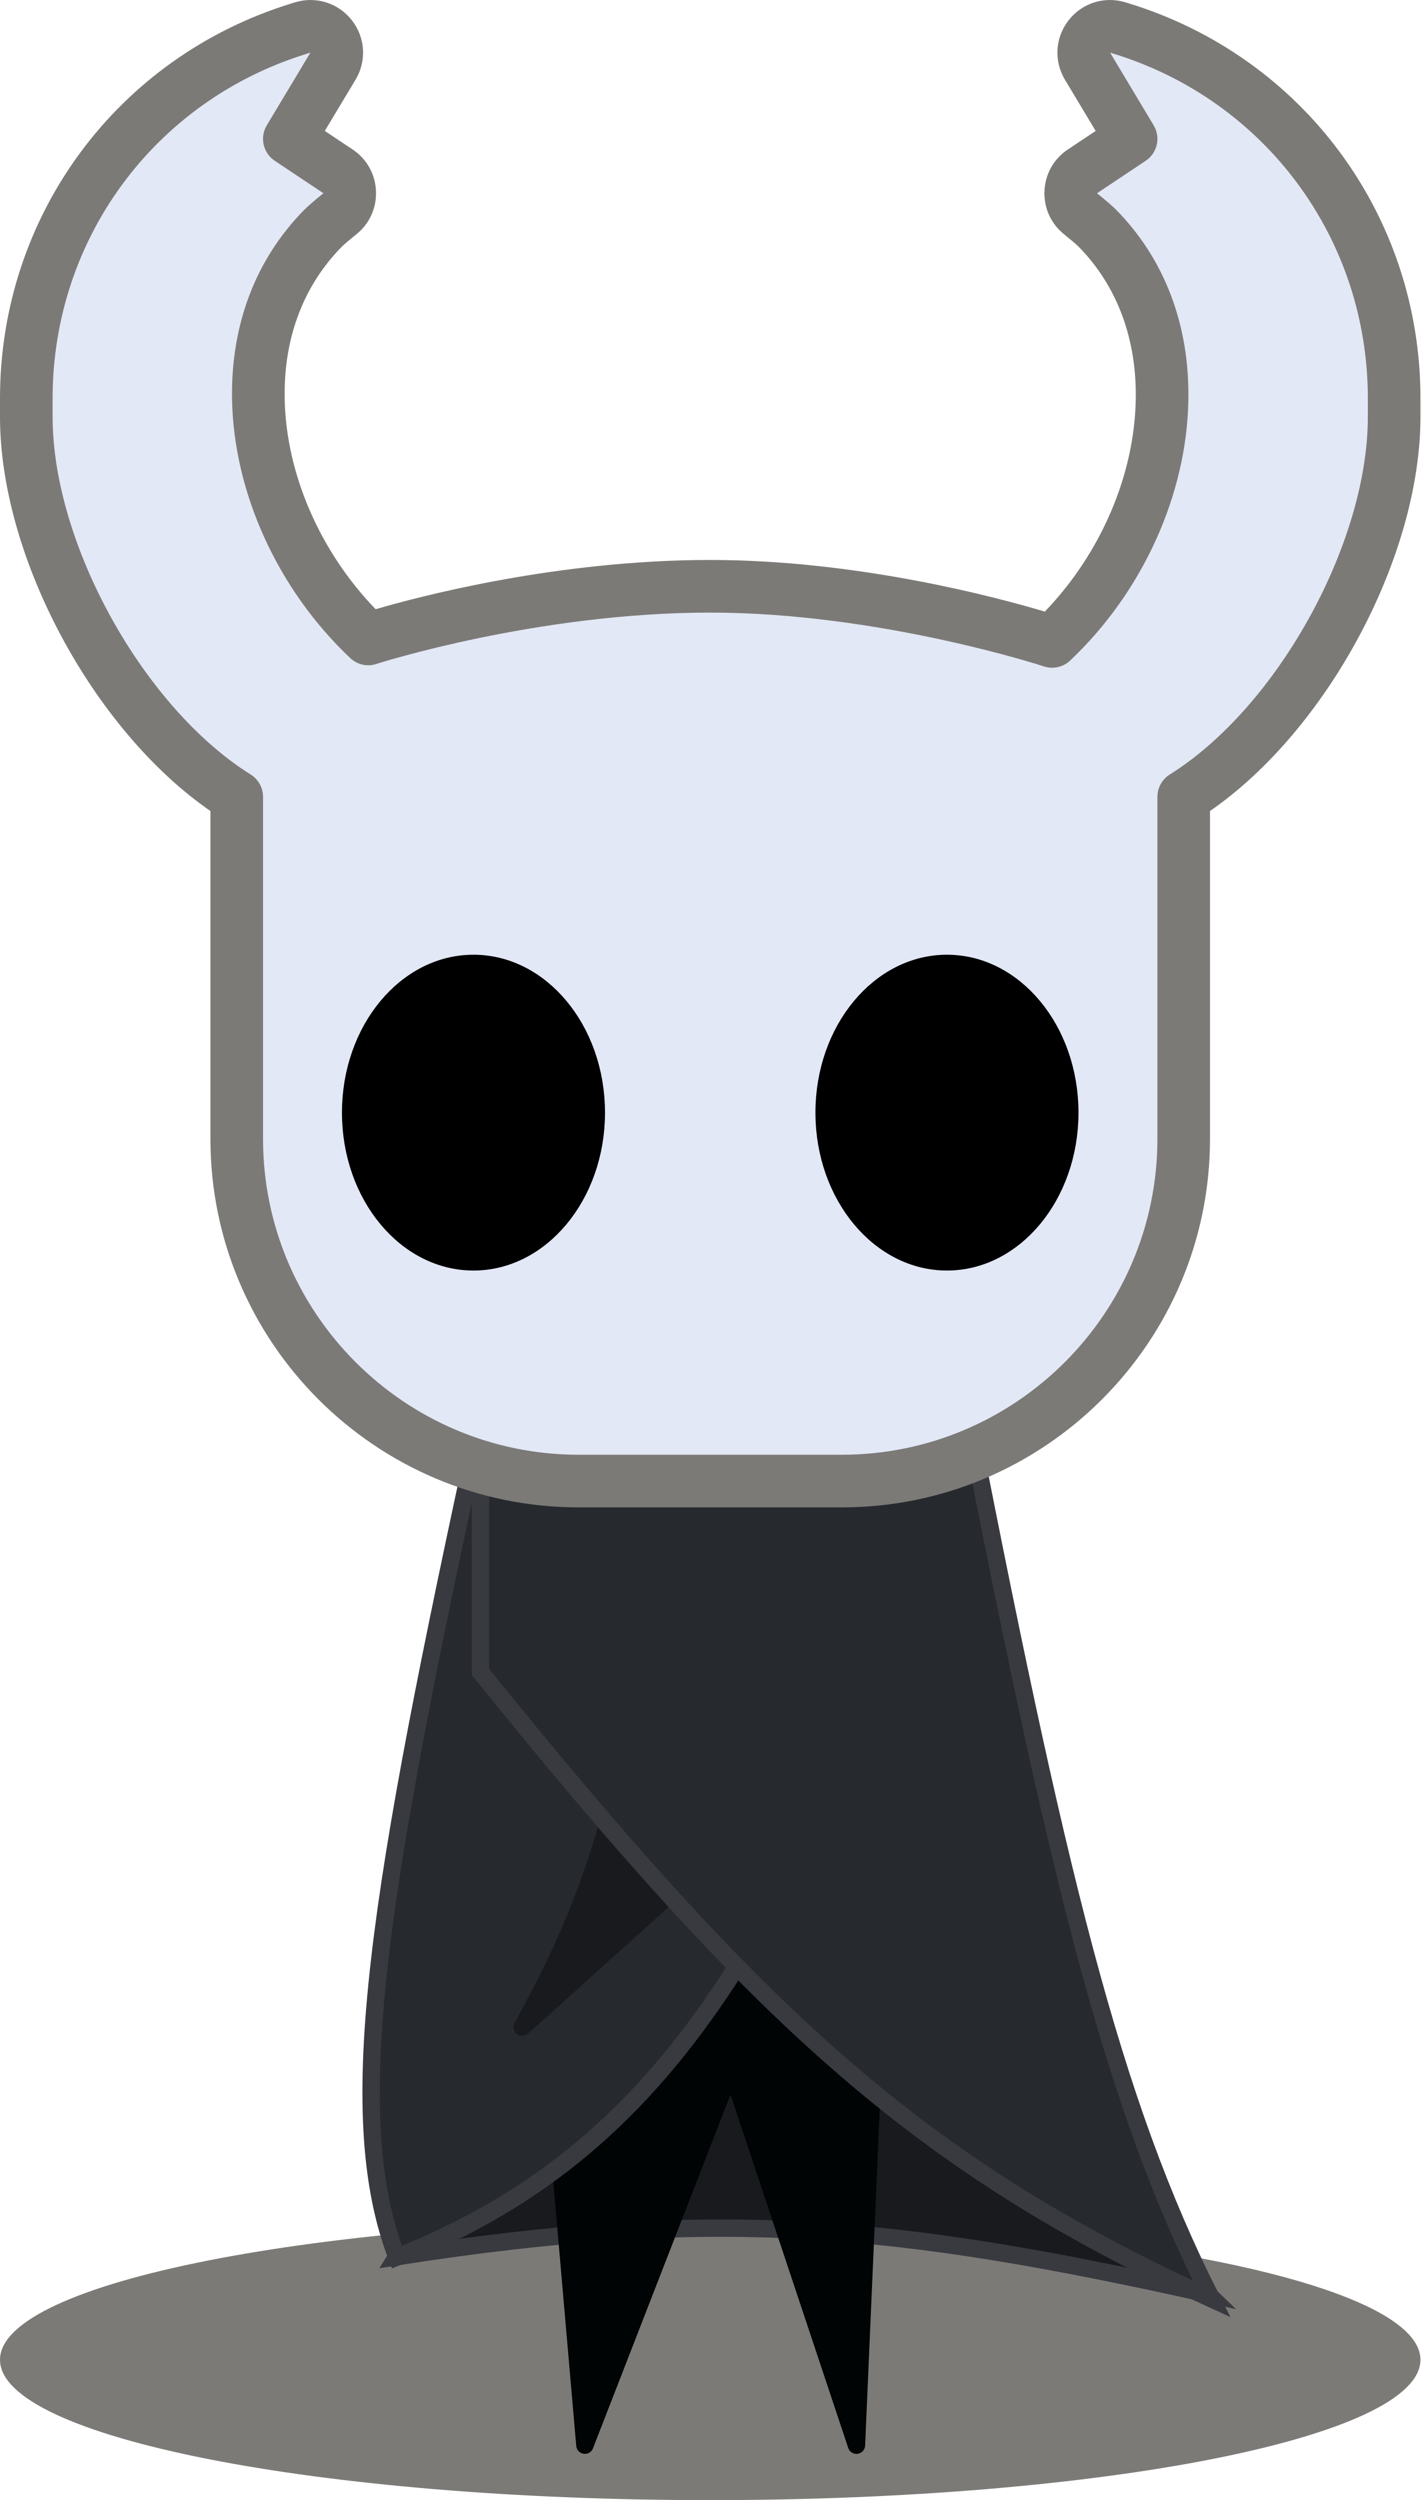
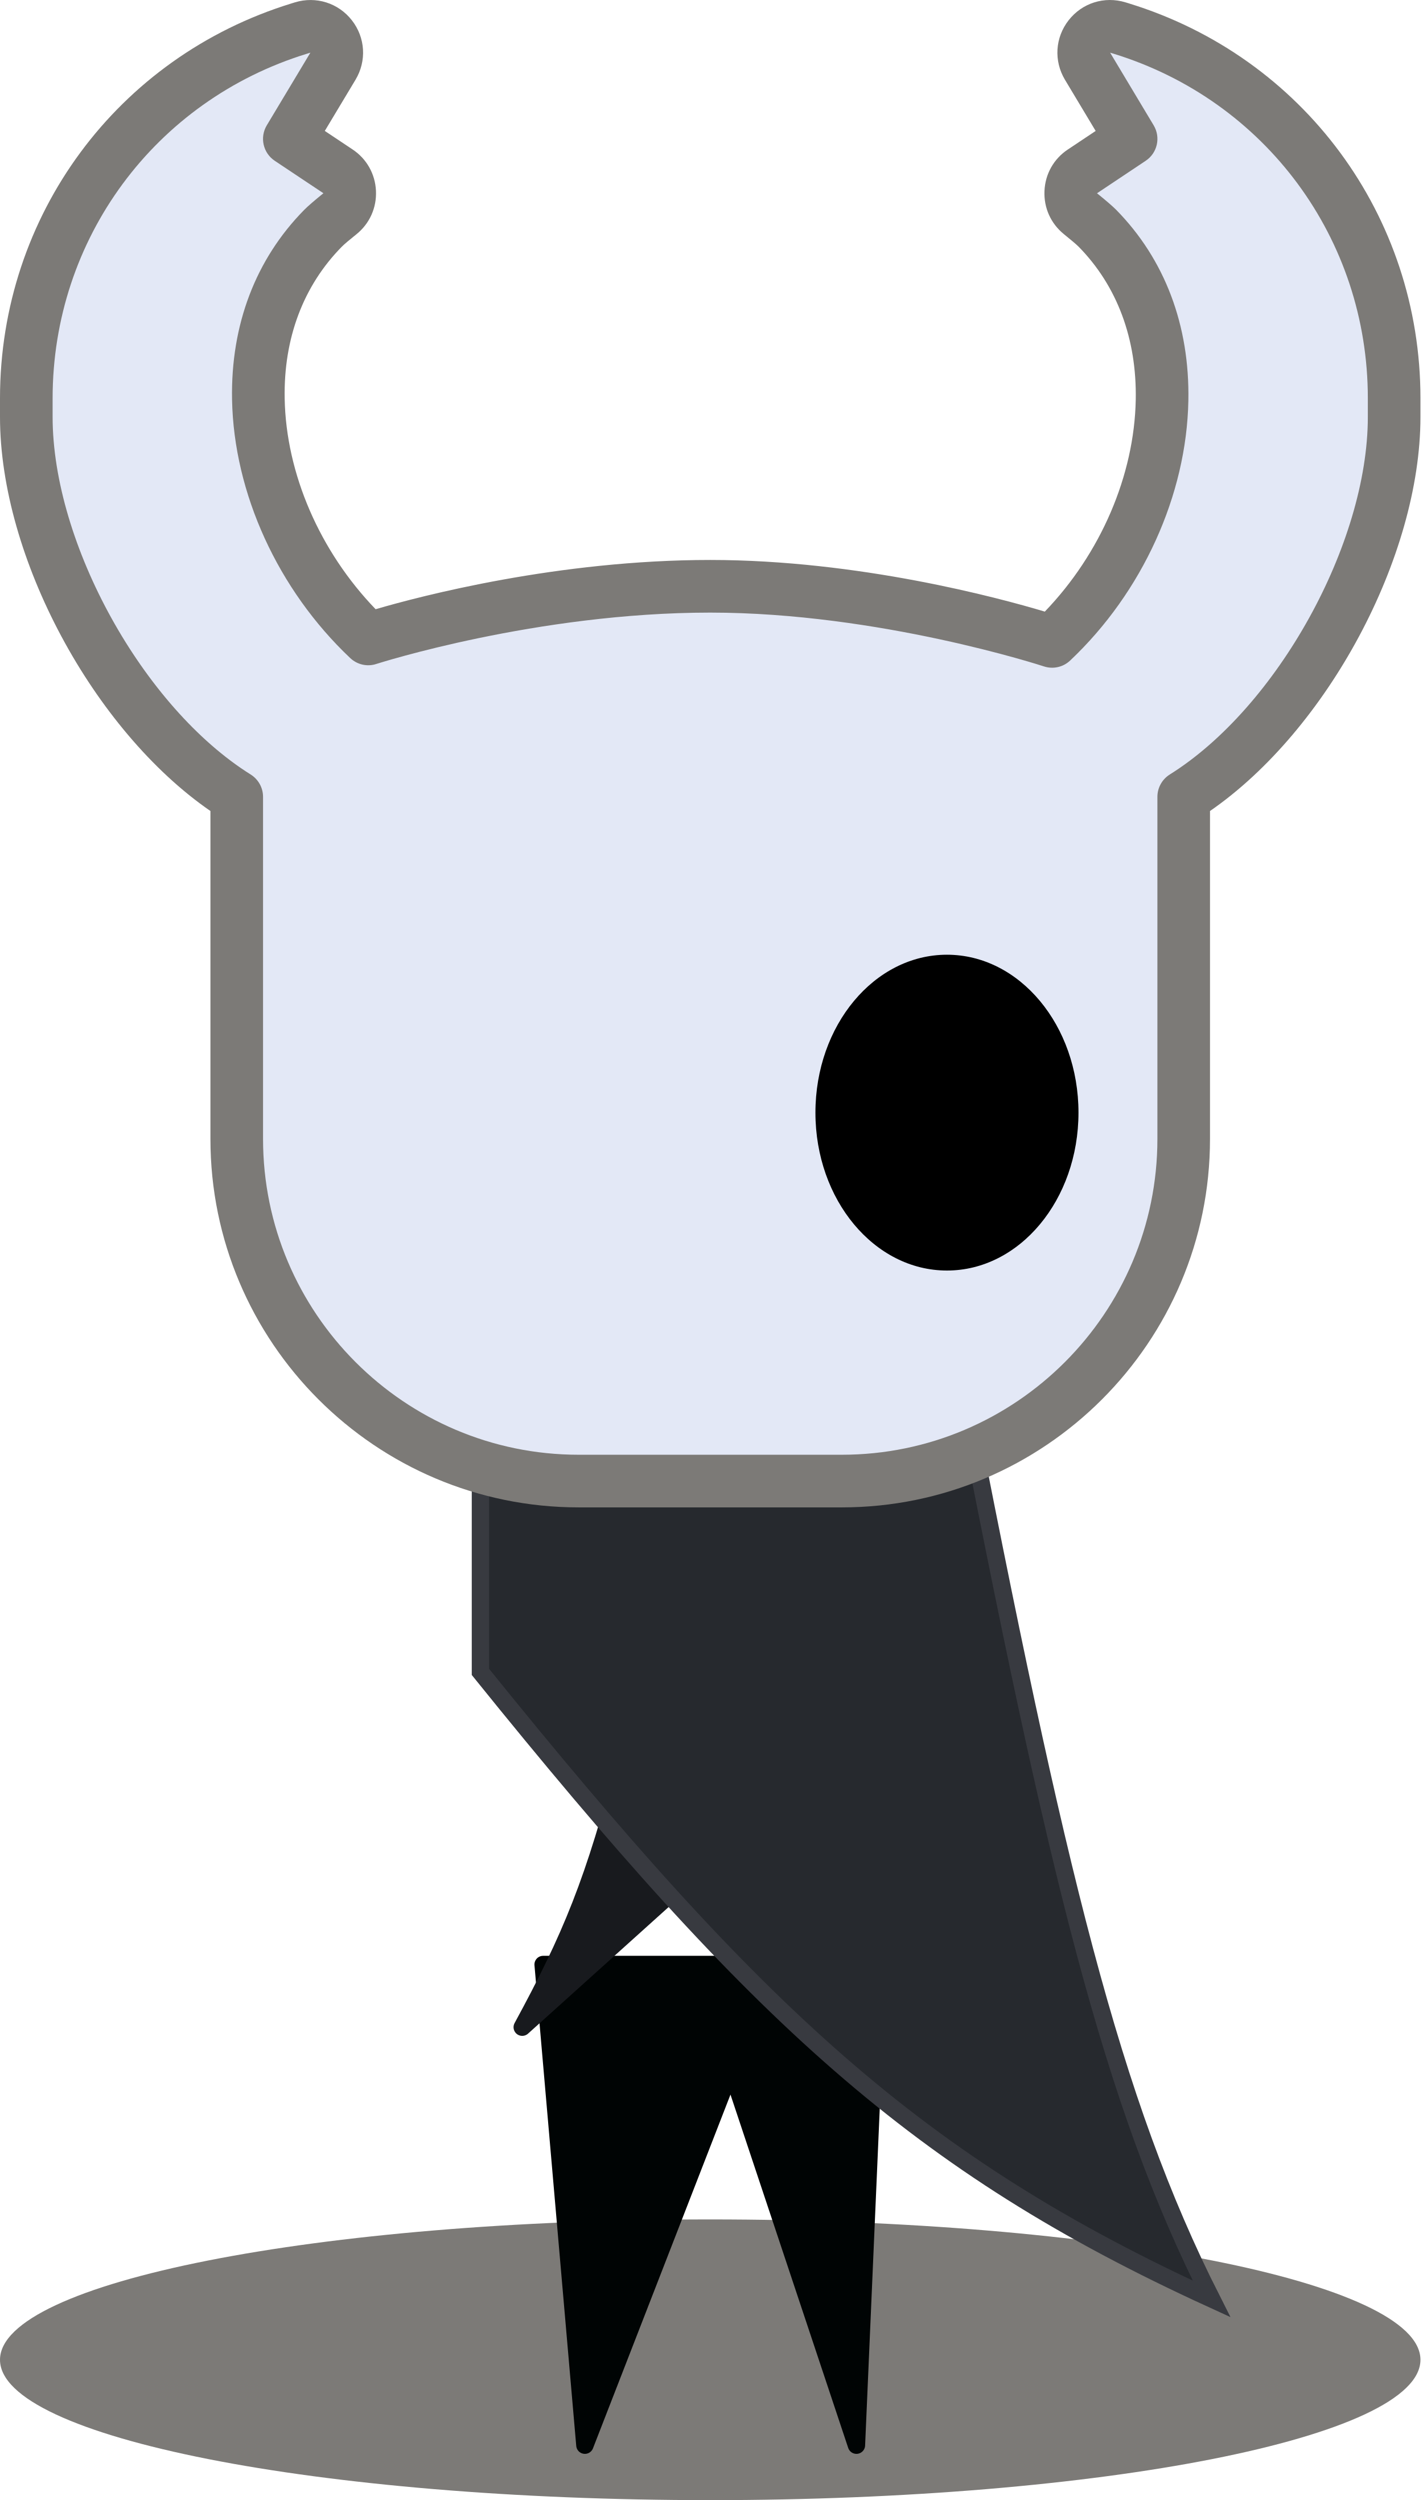
<svg xmlns="http://www.w3.org/2000/svg" width="82" height="144" viewBox="0 0 82 144" fill="none">
  <path d="M40.926 144C63.529 144 81.853 140.381 81.853 135.916C81.853 131.451 63.529 127.832 40.926 127.832C18.323 127.832 0 131.451 0 135.916C0 140.381 18.323 144 40.926 144Z" fill="#7C7A77" />
-   <path d="M22.863 129.979C41.191 127.13 51.407 128.067 69.6 132.126L39.663 103.2L22.863 129.979Z" fill="#181A1E" stroke="#383A40" />
  <path d="M42.13 119.168L33.704 140.835L31.297 113.149H50.556L49.352 140.835L42.13 119.168Z" fill="#000404" stroke="#000404" stroke-linejoin="round" />
-   <path d="M22.871 130.001C19.654 121.643 21.837 108.788 27.686 81.853H56.575C46.005 110.055 39.416 123.45 22.871 130.001Z" fill="#26292E" stroke="#383A40" />
  <path d="M30.093 116.76C32.87 111.65 34.26 108.384 36.111 101.112L42.13 105.927L30.093 116.76Z" fill="#181A1E" stroke="#181A1E" stroke-linejoin="round" />
  <path d="M55.371 79.445H40.926H27.685V96.297C43.676 116.119 52.856 124.649 69.815 132.409C64.037 120.988 60.896 107.926 55.371 79.445Z" fill="#26292E" stroke="#383A40" />
  <path d="M64.612 1.646C63.213 1.215 62.022 2.737 62.775 3.992L65.179 8L60.632 11.031L61.571 11.715C69.748 17.662 67.48 29.574 60.128 36.515C60.128 36.515 51.3 33.768 40.926 33.768C30.552 33.768 26.179 35.246 21.721 36.518L21.723 36.515L19.402 34.194C12.448 27.24 13.266 16.816 21.221 11.031L16.674 8L19.079 3.992C19.833 2.737 18.64 1.215 17.242 1.646C7.894 4.521 1.516 13.158 1.516 22.936V24.014C1.516 31.881 6.973 41.726 13.642 45.895V65.6C13.642 76.483 22.464 85.305 33.347 85.305H48.505C59.389 85.305 68.211 76.483 68.211 65.6V45.895C74.88 41.726 80.337 31.881 80.337 24.016V22.938C80.337 13.158 73.959 4.521 64.612 1.646Z" fill="#E3E8F6" />
-   <path d="M27.284 73.179C31.47 73.179 34.863 69.107 34.863 64.084C34.863 59.061 31.47 54.989 27.284 54.989C23.098 54.989 19.705 59.061 19.705 64.084C19.705 69.107 23.098 73.179 27.284 73.179Z" fill="black" />
  <path d="M54.568 73.179C58.754 73.179 62.147 69.107 62.147 64.084C62.147 59.061 58.754 54.989 54.568 54.989C50.383 54.989 46.989 59.061 46.989 64.084C46.989 69.107 50.383 73.179 54.568 73.179Z" fill="black" />
  <path d="M48.505 86.821H33.347C21.645 86.821 12.126 77.302 12.126 65.6V46.712C5.377 42.057 0 32.083 0 24.014V22.936C0 12.426 6.75 3.289 16.797 0.197L17 0.134C18.206 -0.231 19.493 0.169 20.274 1.165C21.054 2.161 21.138 3.507 20.486 4.594L18.717 7.541L20.319 8.609C21.13 9.149 21.62 10.019 21.665 10.992C21.709 11.968 21.3 12.878 20.542 13.49C20.181 13.781 19.848 14.054 19.693 14.213C17.477 16.464 16.34 19.486 16.404 22.955C16.483 27.281 18.427 31.755 21.645 35.089C24.253 34.326 32.17 32.252 40.926 32.252C49.481 32.252 57.558 34.434 60.207 35.227C63.421 31.89 65.364 27.391 65.447 23.024C65.512 19.518 64.376 16.472 62.16 14.213C62.003 14.055 61.671 13.783 61.311 13.49C60.551 12.876 60.142 11.967 60.188 10.992C60.231 10.019 60.722 9.15 61.533 8.611L63.137 7.542L61.368 4.594C60.717 3.507 60.8 2.163 61.581 1.165C62.361 0.169 63.645 -0.235 64.859 0.136L65.055 0.195C65.056 0.197 65.058 0.197 65.058 0.197C75.103 3.289 81.853 12.426 81.853 22.936V24.014C81.853 32.081 76.476 42.055 69.726 46.712V65.6C69.726 77.302 60.207 86.821 48.505 86.821ZM17.886 3.033L17.683 3.096C8.922 5.791 3.032 13.766 3.032 22.936V24.014C3.032 31.31 8.258 40.741 14.445 44.609C14.888 44.887 15.158 45.372 15.158 45.895V65.6C15.158 75.63 23.317 83.789 33.347 83.789H48.505C58.535 83.789 66.695 75.63 66.695 65.6V45.895C66.695 45.372 66.965 44.887 67.407 44.609C73.595 40.742 78.821 31.311 78.821 24.014V22.936C78.821 13.764 72.932 5.791 64.168 3.093L63.971 3.034L66.48 7.219C66.896 7.913 66.695 8.812 66.02 9.261L63.215 11.132C63.69 11.513 64.121 11.883 64.324 12.089C67.124 14.941 68.561 18.742 68.479 23.08C68.377 28.519 65.831 34.114 61.668 38.044C61.261 38.429 60.679 38.557 60.153 38.382C60.057 38.35 50.653 35.284 40.926 35.284C30.928 35.284 21.78 38.213 21.689 38.241C21.162 38.416 20.584 38.282 20.181 37.902C16.016 33.968 13.471 28.401 13.372 23.009C13.293 18.707 14.73 14.93 17.53 12.088C17.73 11.883 18.162 11.513 18.637 11.13L15.832 9.261C15.159 8.812 14.956 7.913 15.373 7.219L17.886 3.033Z" fill="#7C7A77" />
</svg>